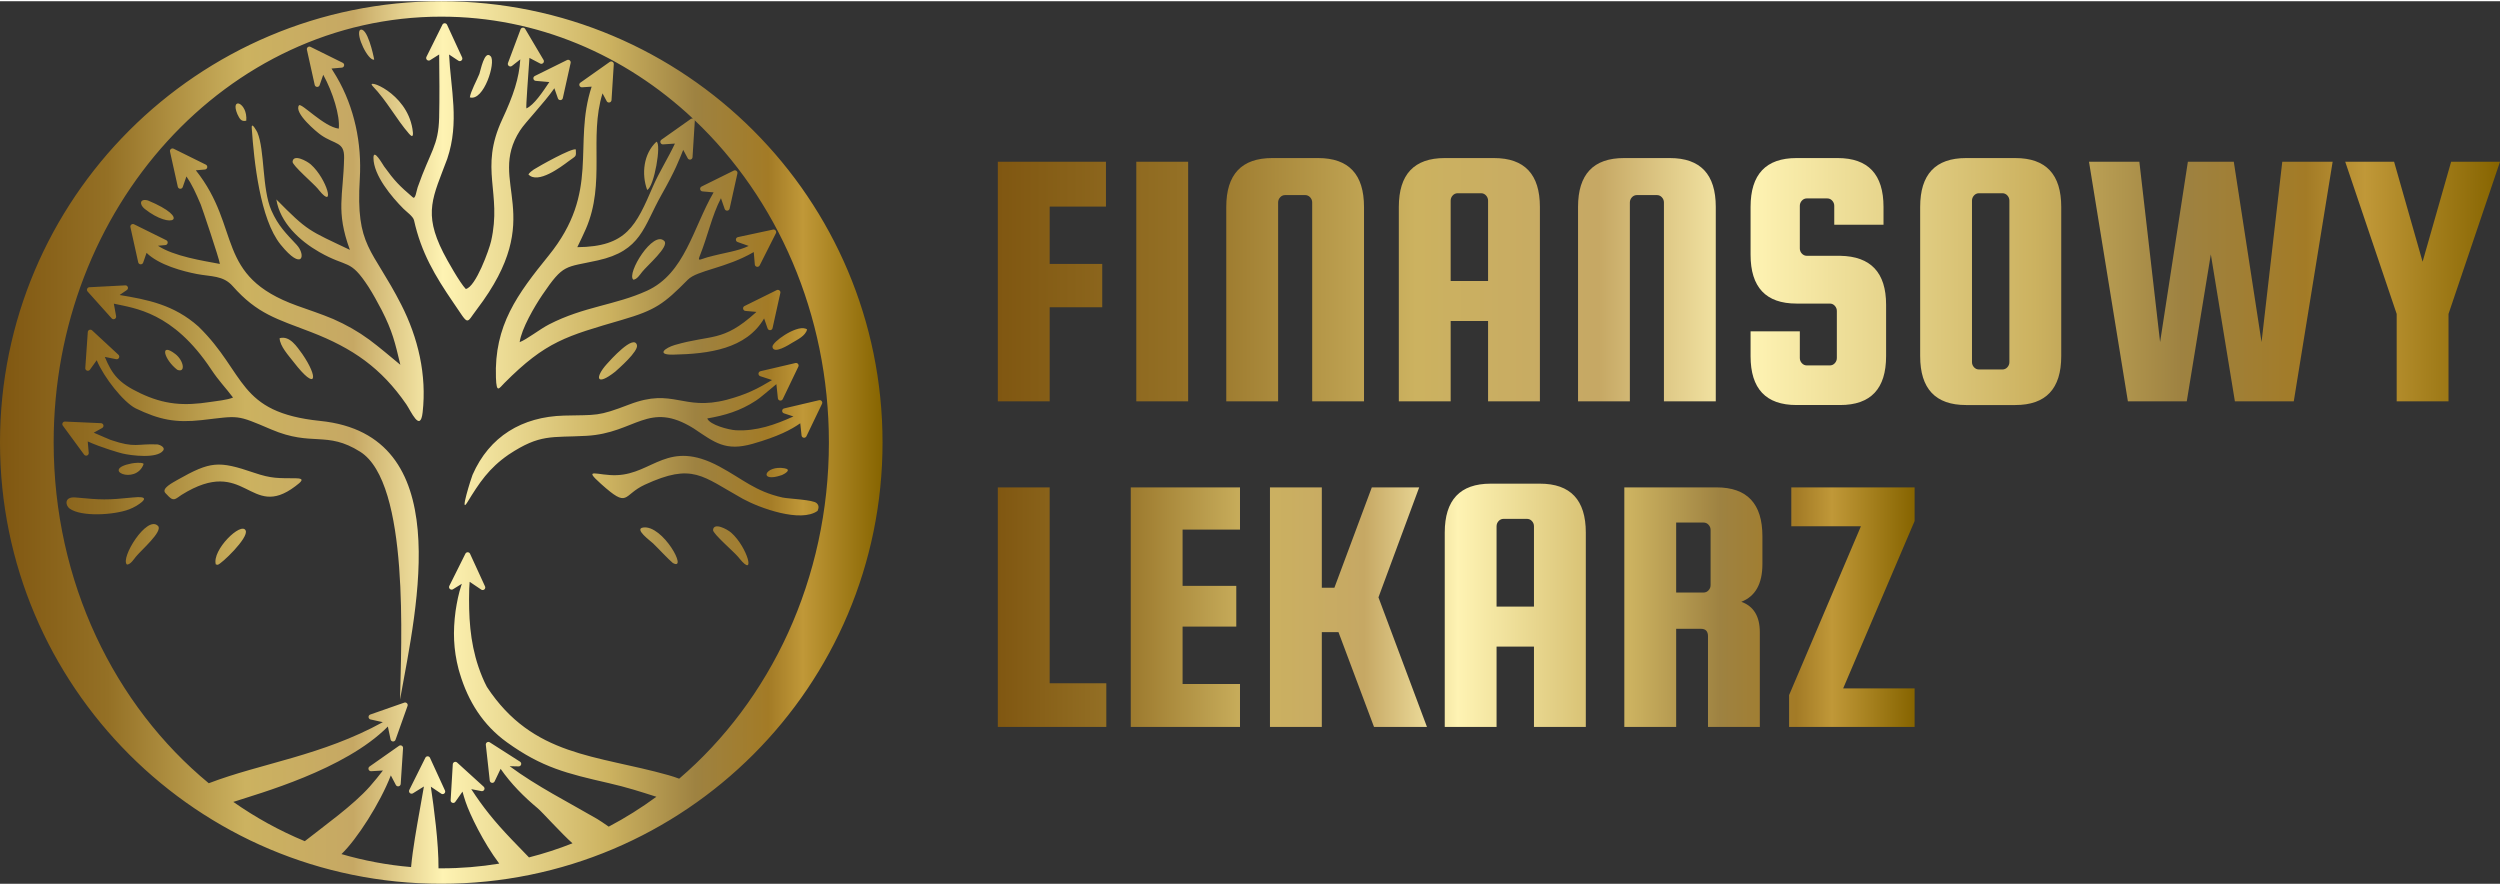
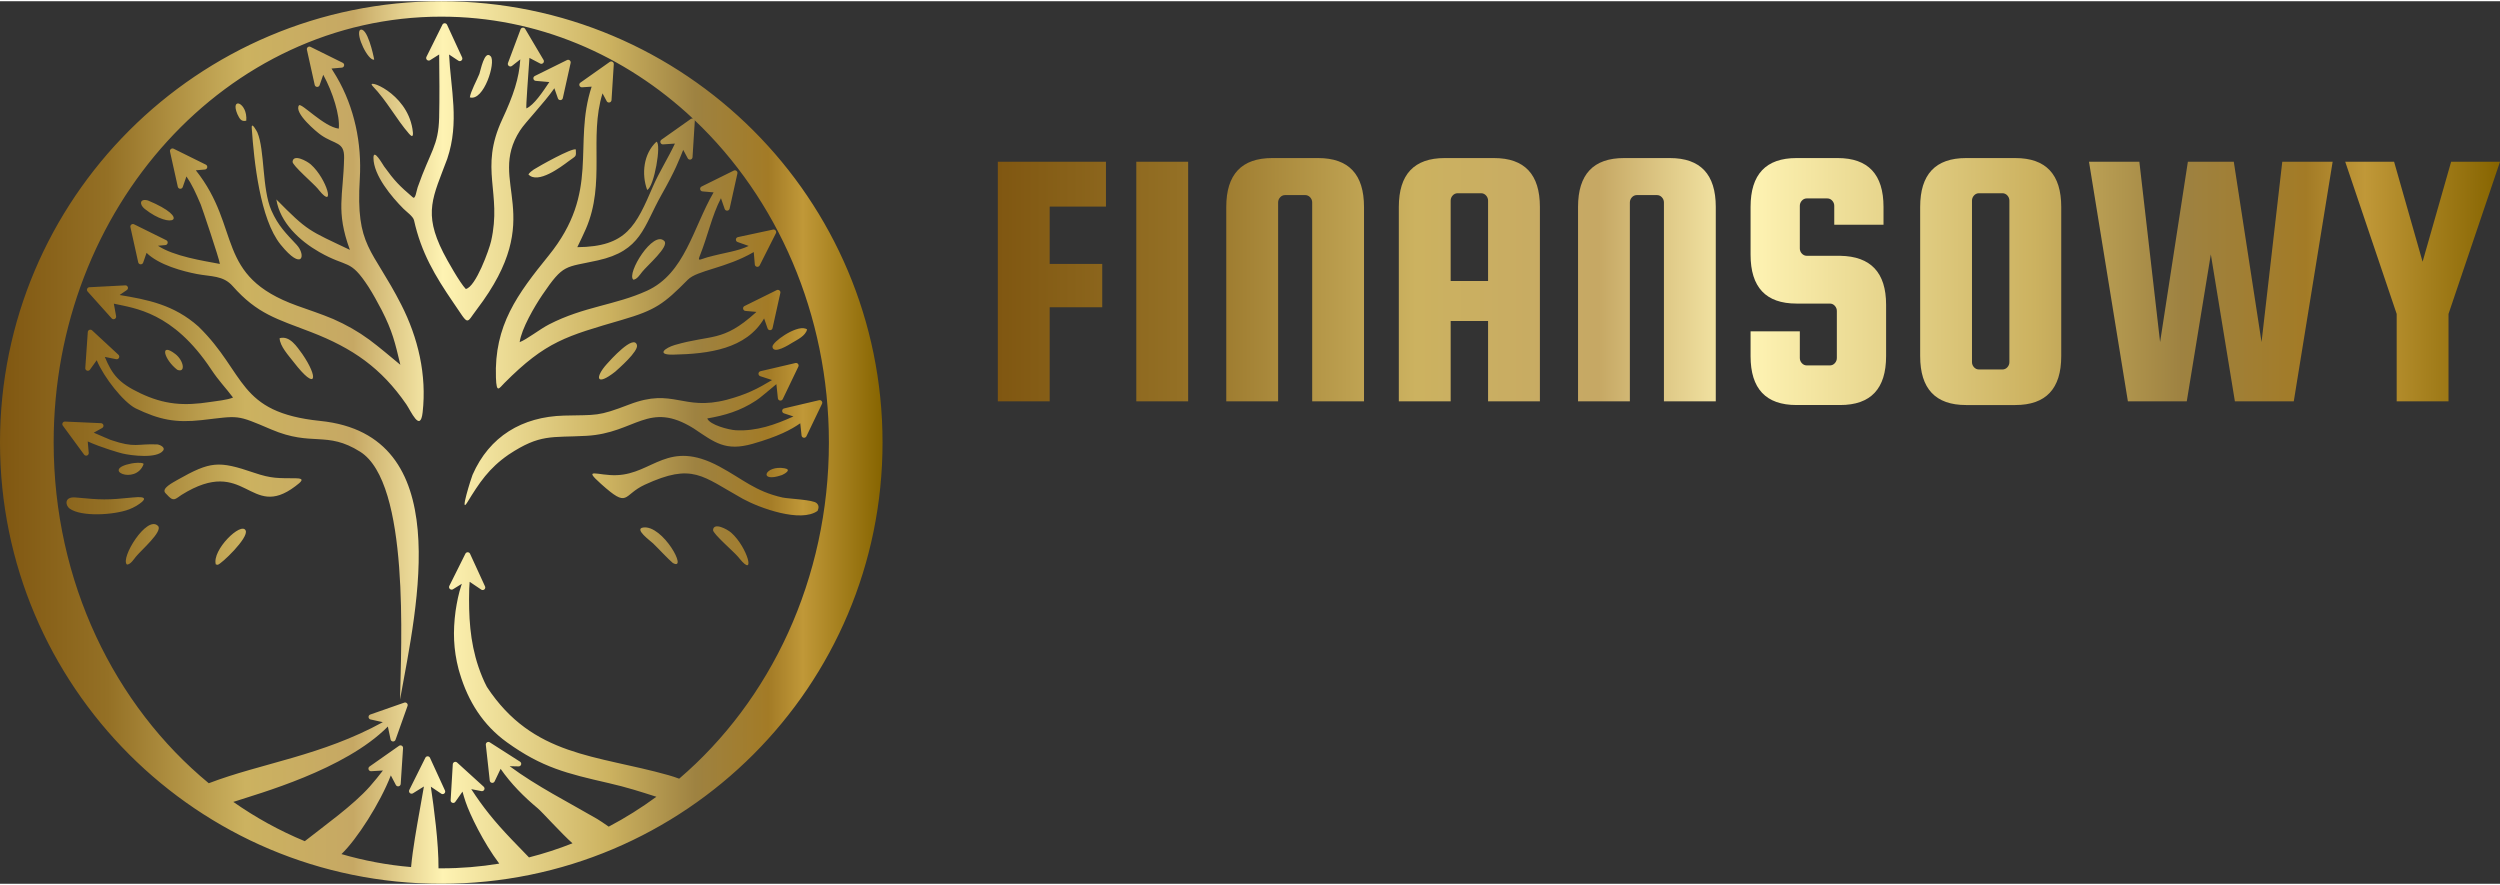
<svg xmlns="http://www.w3.org/2000/svg" xmlns:xlink="http://www.w3.org/1999/xlink" xml:space="preserve" width="500px" height="177px" style="shape-rendering:geometricPrecision; text-rendering:geometricPrecision; image-rendering:optimizeQuality; fill-rule:evenodd; clip-rule:evenodd" viewBox="0 0 104.202 36.785">
  <rect x="0" y="0" width="104.202" height="36.785" fill="#333333" stroke="none" />
  <defs>
    <style type="text/css">       .fil2 {fill:url(#id0)}    .fil0 {fill:url(#id1);fill-rule:nonzero}    .fil1 {fill:url(#id2);fill-rule:nonzero}     </style>
    <linearGradient id="id0" gradientUnits="userSpaceOnUse" x1="0" y1="18.393" x2="36.785" y2="18.393">
      <stop offset="0" style="stop-opacity:1; stop-color:#805711" />
      <stop offset="0.122" style="stop-opacity:1; stop-color:#947025" />
      <stop offset="0.278" style="stop-opacity:1; stop-color:#CCB260" />
      <stop offset="0.4" style="stop-opacity:1; stop-color:#C6A864" />
      <stop offset="0.502" style="stop-opacity:1; stop-color:#FEF3B3" />
      <stop offset="0.69" style="stop-opacity:1; stop-color:#CCB260" />
      <stop offset="0.788" style="stop-opacity:1; stop-color:#9E8241" />
      <stop offset="0.871" style="stop-opacity:1; stop-color:#A37B26" />
      <stop offset="0.91" style="stop-opacity:1; stop-color:#C09838" />
      <stop offset="1" style="stop-opacity:1; stop-color:#866400" />
    </linearGradient>
    <linearGradient id="id1" gradientUnits="userSpaceOnUse" xlink:href="#id0" x1="41.59" y1="25.178" x2="79.802" y2="25.178">  </linearGradient>
    <linearGradient id="id2" gradientUnits="userSpaceOnUse" xlink:href="#id0" x1="41.59" y1="11.684" x2="104.202" y2="11.684">  </linearGradient>
  </defs>
  <g id="Layer_x0020_1">
    <g id="response2_gold">
      <g>
-         <path class="fil0" d="M79.802 21.667l-2.978 6.976 2.978 0 0 1.605 -5.231 0 0 -1.327 2.994 -7.038 -2.902 0 0 -1.62 5.139 0 0 1.404zm-9.938 0.062l0 2.917 1.142 0c0.082,0 0.151,-0.031 0.208,-0.093 0.057,-0.062 0.085,-0.133 0.085,-0.216l0 -2.3c0,-0.082 -0.028,-0.154 -0.085,-0.215 -0.057,-0.062 -0.126,-0.093 -0.208,-0.093l-1.142 0zm0 4.429l0 4.09 -2.161 0 0 -9.985 3.843 0c1.276,0 1.913,0.679 1.913,2.037l0 1.158c0,0.823 -0.293,1.347 -0.879,1.574 0.514,0.185 0.771,0.607 0.771,1.265l0 3.951 -2.16 0 0 -3.781c0,-0.206 -0.098,-0.309 -0.293,-0.309l-1.034 0zm-7.486 -0.926l1.559 0 0 -3.349c0,-0.082 -0.028,-0.154 -0.085,-0.216 -0.056,-0.061 -0.126,-0.092 -0.208,-0.092l-0.972 0c-0.083,0 -0.152,0.031 -0.209,0.092 -0.056,0.062 -0.085,0.134 -0.085,0.216l0 3.349zm1.806 -5.124c1.276,0 1.914,0.68 1.914,2.038l0 8.102 -2.161 0 0 -3.349 -1.559 0 0 3.349 -2.16 0 0 -8.102c0,-1.358 0.638,-2.038 1.914,-2.038l2.052 0zm-5.031 0.155l-1.698 4.584 2.022 5.401 -2.207 0 -1.481 -3.951 -0.695 0 0 3.951 -2.161 0 0 -9.985 2.161 0 0 4.182 0.525 0 1.559 -4.182 1.975 0zm-9.862 8.195l2.393 0 0 1.79 -4.553 0 0 -9.985 4.553 0 0 1.759 -2.393 0 0 2.346 2.238 0 0 1.698 -2.238 0 0 2.392zm-5.54 -0.031l2.361 0 0 1.821 -4.522 0 0 -9.985 2.161 0 0 8.164z" />
        <path class="fil1" d="M104.202 6.691l-2.146 6.343 0 3.643 -2.16 0 0 -3.643 -2.145 -6.343 2.037 0 1.188 4.167 1.189 -4.167 2.037 0zm-13.01 0l1.914 0 1.157 7.516 0.864 -7.516 2.099 0 -1.62 9.986 -2.454 0 -1.003 -6.127 -1.003 6.127 -2.454 0 -1.621 -9.986 2.099 0 0.864 7.516 1.158 -7.516zm-7.439 8.35l0 -6.729c0,-0.082 -0.028,-0.155 -0.085,-0.216 -0.056,-0.062 -0.126,-0.093 -0.208,-0.093l-0.973 0c-0.082,0 -0.151,0.031 -0.208,0.093 -0.056,0.061 -0.085,0.134 -0.085,0.216l0 6.729c0,0.082 0.029,0.154 0.085,0.216 0.057,0.061 0.126,0.092 0.208,0.092l0.973 0c0.082,0 0.152,-0.031 0.208,-0.092 0.057,-0.062 0.085,-0.134 0.085,-0.216zm2.161 -6.467l0 6.22c0,1.358 -0.638,2.037 -1.914,2.037l-2.053 0c-1.275,0 -1.913,-0.679 -1.913,-2.037l0 -6.22c0,-1.358 0.638,-2.037 1.913,-2.037l2.053 0c1.276,0 1.914,0.679 1.914,2.037zm-7.408 0.741l-2.053 0 0 -0.787c0,-0.082 -0.028,-0.154 -0.085,-0.216 -0.056,-0.062 -0.126,-0.093 -0.208,-0.093l-0.849 0c-0.082,0 -0.151,0.031 -0.208,0.093 -0.057,0.062 -0.085,0.134 -0.085,0.216l0 1.775c0,0.082 0.028,0.154 0.085,0.216 0.057,0.061 0.126,0.092 0.208,0.092l1.389 0c1.276,0.021 1.914,0.7 1.914,2.038l0 2.145c0,1.358 -0.638,2.037 -1.914,2.037l-1.821 0c-1.275,0 -1.914,-0.679 -1.914,-2.037l0 -1.034 2.053 0 0 1.111c0,0.082 0.028,0.154 0.085,0.216 0.057,0.062 0.126,0.093 0.208,0.093l0.957 0c0.082,0 0.152,-0.031 0.208,-0.093 0.057,-0.062 0.085,-0.134 0.085,-0.216l0 -1.96c0,-0.082 -0.028,-0.154 -0.085,-0.216 -0.056,-0.062 -0.126,-0.093 -0.208,-0.093l-1.389 0c-1.275,0 -1.914,-0.679 -1.914,-2.037l0 -1.991c0,-1.358 0.639,-2.037 1.914,-2.037l1.713 0c1.276,0 1.914,0.679 1.914,2.037l0 0.741zm-6.991 7.362l-2.161 0 0 -8.288c0,-0.082 -0.028,-0.154 -0.085,-0.216 -0.056,-0.062 -0.126,-0.093 -0.208,-0.093l-0.833 0c-0.083,0 -0.152,0.031 -0.209,0.093 -0.056,0.062 -0.085,0.134 -0.085,0.216l0 8.288 -2.16 0 0 -8.103c0,-1.358 0.638,-2.037 1.913,-2.037l1.914 0c1.276,0 1.914,0.679 1.914,2.037l0 8.103zm-11.05 -5.016l1.559 0 0 -3.349c0,-0.082 -0.029,-0.155 -0.085,-0.216 -0.057,-0.062 -0.126,-0.093 -0.209,-0.093l-0.972 0c-0.082,0 -0.152,0.031 -0.208,0.093 -0.057,0.061 -0.085,0.134 -0.085,0.216l0 3.349zm1.805 -5.124c1.276,0 1.914,0.679 1.914,2.037l0 8.103 -2.16 0 0 -3.349 -1.559 0 0 3.349 -2.161 0 0 -8.103c0,-1.358 0.638,-2.037 1.914,-2.037l2.052 0zm-5.417 10.14l-2.16 0 0 -8.288c0,-0.082 -0.028,-0.154 -0.085,-0.216 -0.057,-0.062 -0.126,-0.093 -0.208,-0.093l-0.834 0c-0.082,0 -0.152,0.031 -0.208,0.093 -0.057,0.062 -0.085,0.134 -0.085,0.216l0 8.288 -2.161 0 0 -8.103c0,-1.358 0.638,-2.037 1.914,-2.037l1.914 0c1.276,0 1.913,0.679 1.913,2.037l0 8.103zm-7.33 -9.986l0 9.986 -2.161 0 0 -9.986 2.161 0zm-5.772 6.066l0 3.92 -2.161 0 0 -9.986 4.507 0 0 1.868 -2.346 0 0 2.392 2.191 0 0 1.806 -2.191 0z" />
      </g>
      <path class="fil2" d="M16.29 32.268c-0.448,1.161 -1.423,2.675 -2.058,3.28 0.936,0.273 1.906,0.457 2.902,0.541 0.069,-0.759 0.244,-1.709 0.351,-2.317 0.061,-0.345 0.122,-0.694 0.184,-1.042l-0.458 0.285c-0.041,0.025 -0.093,0.021 -0.129,-0.012 -0.036,-0.033 -0.045,-0.084 -0.023,-0.127l0.67 -1.344c0.019,-0.038 0.055,-0.06 0.097,-0.059 0.043,0 0.078,0.024 0.096,0.062l0.624 1.361c0.021,0.044 0.009,0.095 -0.028,0.126 -0.037,0.032 -0.088,0.035 -0.129,0.007l-0.432 -0.291c0.13,0.88 0.326,2.34 0.32,3.404l0.115 0c0.822,0 1.629,-0.067 2.417,-0.197 -0.661,-0.877 -1.227,-2.05 -1.403,-2.576 -0.048,-0.141 -0.09,-0.283 -0.129,-0.425l-0.3 0.427c-0.028,0.04 -0.077,0.055 -0.123,0.039 -0.046,-0.016 -0.075,-0.059 -0.071,-0.107l0.089 -1.499c0.003,-0.042 0.028,-0.077 0.067,-0.093 0.039,-0.016 0.081,-0.008 0.112,0.02l1.108 1.007c0.036,0.033 0.046,0.084 0.024,0.128 -0.022,0.043 -0.068,0.066 -0.116,0.057l-0.425 -0.082c0.492,0.757 0.965,1.346 1.686,2.1 0.238,0.25 0.479,0.497 0.72,0.745 0.619,-0.158 1.225,-0.355 1.814,-0.588 -0.447,-0.393 -1.272,-1.311 -1.438,-1.449 -0.589,-0.49 -1.127,-1.032 -1.558,-1.655l-0.25 0.524c-0.021,0.044 -0.066,0.068 -0.114,0.06 -0.048,-0.008 -0.084,-0.045 -0.089,-0.094l-0.164 -1.492c-0.004,-0.042 0.014,-0.081 0.05,-0.103 0.036,-0.022 0.079,-0.022 0.115,0.001l1.261 0.806c0.041,0.026 0.059,0.075 0.045,0.121 -0.014,0.047 -0.056,0.077 -0.105,0.076l-0.372 -0.008c1.114,0.828 2.485,1.521 3.65,2.2 0.074,0.044 0.299,0.192 0.479,0.319 0.691,-0.364 1.355,-0.781 1.987,-1.245 -0.686,-0.219 -1.22,-0.393 -2.003,-0.573 -1.715,-0.394 -2.761,-0.642 -4.226,-1.697 -0.994,-0.715 -1.616,-1.703 -1.963,-2.865l-0.053 -0.18c-0.216,-0.829 -0.238,-1.579 -0.126,-2.424 0.057,-0.379 0.128,-0.737 0.243,-1.082l0.02 -0.057 -0.37 0.229c-0.042,0.026 -0.093,0.021 -0.129,-0.012 -0.036,-0.032 -0.046,-0.083 -0.024,-0.127l0.67 -1.343c0.019,-0.038 0.056,-0.06 0.098,-0.06 0.042,0.001 0.078,0.024 0.096,0.063l0.624 1.36c0.02,0.045 0.009,0.095 -0.028,0.127 -0.037,0.031 -0.089,0.034 -0.129,0.007l-0.484 -0.326c-0.007,0.099 -0.014,0.197 -0.018,0.29 -0.028,1.138 0.026,2.188 0.384,3.252 0.098,0.289 0.221,0.589 0.355,0.842 1.917,2.909 4.557,2.827 7.567,3.676 0.165,0.047 0.313,0.096 0.445,0.147 3.798,-3.248 6.241,-8.317 6.241,-14.014 0,-5.367 -2.169,-10.178 -5.596,-13.432 0.005,0.013 0.007,0.028 0.006,0.043l-0.094 1.499c-0.003,0.048 -0.037,0.087 -0.084,0.098 -0.048,0.01 -0.095,-0.012 -0.117,-0.055l-0.187 -0.349c-0.171,0.424 -0.324,0.846 -0.901,1.865 -0.763,1.351 -0.841,2.34 -2.664,2.743 -1.365,0.303 -1.417,0.127 -2.302,1.43 -0.325,0.478 -0.877,1.419 -0.95,1.977 0.31,-0.12 0.836,-0.54 1.227,-0.741 1.455,-0.749 2.757,-0.8 4.076,-1.4 1.586,-0.721 1.921,-2.621 2.78,-4.102l-0.463 -0.041c-0.048,-0.004 -0.087,-0.039 -0.096,-0.087 -0.009,-0.048 0.014,-0.094 0.058,-0.116l1.342 -0.664c0.038,-0.019 0.08,-0.014 0.113,0.012 0.034,0.026 0.048,0.066 0.039,0.107l-0.325 1.466c-0.011,0.048 -0.05,0.081 -0.099,0.084 -0.048,0.003 -0.091,-0.026 -0.107,-0.072l-0.155 -0.446c-0.379,0.729 -0.532,1.528 -0.898,2.446 -0.081,0.203 0.084,0.085 0.323,0.019 0.754,-0.208 1.26,-0.248 1.732,-0.476l-0.463 -0.163c-0.046,-0.016 -0.074,-0.059 -0.071,-0.107 0.003,-0.049 0.037,-0.088 0.085,-0.098l1.464 -0.314c0.041,-0.009 0.081,0.006 0.107,0.04 0.026,0.033 0.03,0.075 0.011,0.113l-0.676 1.341c-0.022,0.043 -0.069,0.066 -0.116,0.057 -0.048,-0.009 -0.083,-0.048 -0.087,-0.096l-0.044 -0.518c-1.161,0.677 -2.356,0.757 -2.747,1.152 -1.004,1.014 -1.346,1.266 -2.737,1.673 -2.331,0.682 -3.176,0.892 -4.911,2.636 -0.223,0.224 -0.327,0.449 -0.351,-0.22 -0.079,-2.189 0.899,-3.49 2.198,-5.095 2.174,-2.687 0.991,-4.602 1.791,-7.04l-0.4 0.027c-0.048,0.003 -0.092,-0.025 -0.108,-0.071 -0.016,-0.046 -0.001,-0.095 0.039,-0.123l1.223 -0.864c0.034,-0.025 0.077,-0.027 0.114,-0.006 0.037,0.02 0.057,0.058 0.055,0.1l-0.095 1.499c-0.003,0.048 -0.036,0.087 -0.084,0.097 -0.047,0.011 -0.094,-0.011 -0.117,-0.054l-0.174 -0.326c-0.571,1.855 0.138,3.722 -0.692,5.647 -0.111,0.258 -0.239,0.512 -0.359,0.765 2.06,-0.018 2.441,-0.882 3.163,-2.554 0.235,-0.544 0.635,-1.184 0.906,-1.764l-0.494 0.033c-0.049,0.004 -0.092,-0.025 -0.108,-0.071 -0.017,-0.046 -0.001,-0.095 0.039,-0.123l1.222 -0.864c0.028,-0.02 0.061,-0.025 0.092,-0.016 -2.823,-2.65 -6.486,-4.25 -10.49,-4.25 -8.922,0 -16.156,7.947 -16.156,17.749 0,5.809 2.54,10.965 6.465,14.203 2.17,-0.832 4.707,-1.144 7.255,-2.546l-0.511 -0.112c-0.048,-0.011 -0.081,-0.05 -0.084,-0.099 -0.003,-0.048 0.026,-0.091 0.072,-0.107l1.417 -0.496c0.04,-0.014 0.081,-0.004 0.111,0.026 0.03,0.03 0.039,0.071 0.025,0.111l-0.501 1.411c-0.017,0.046 -0.06,0.074 -0.108,0.071 -0.049,-0.003 -0.088,-0.037 -0.098,-0.085l-0.113 -0.538c-1.784,1.805 -5.374,2.789 -6.442,3.142 0.932,0.653 1.93,1.203 2.979,1.637 0.829,-0.654 2.017,-1.496 2.715,-2.284 0.197,-0.224 0.371,-0.441 0.542,-0.662l-0.49 0.029c-0.049,0.003 -0.092,-0.026 -0.108,-0.072 -0.016,-0.046 0,-0.095 0.04,-0.123l1.229 -0.863c0.034,-0.024 0.077,-0.026 0.114,-0.005 0.037,0.02 0.057,0.058 0.054,0.1l-0.098 1.494c-0.003,0.049 -0.038,0.088 -0.085,0.098 -0.048,0.01 -0.095,-0.012 -0.117,-0.055l-0.209 -0.399zm-2.817 -29.203l-0.151 0.434c-0.015,0.046 -0.058,0.074 -0.107,0.072 -0.048,-0.003 -0.088,-0.037 -0.098,-0.084l-0.325 -1.466c-0.01,-0.041 0.005,-0.082 0.038,-0.108 0.033,-0.026 0.076,-0.03 0.113,-0.011l1.342 0.664c0.044,0.021 0.067,0.067 0.058,0.115 -0.009,0.048 -0.047,0.083 -0.096,0.087l-0.429 0.038c0.068,0.105 0.139,0.221 0.214,0.349 0.744,1.272 1.053,2.776 0.965,4.239 -0.174,2.864 0.516,2.879 1.725,5.248 0.708,1.388 1.069,2.934 0.894,4.492 -0.097,0.869 -0.491,-0.059 -0.682,-0.335 -1.04,-1.506 -2.229,-2.339 -3.983,-3.014 -1.413,-0.543 -2.229,-0.753 -3.251,-1.909 -0.399,-0.453 -0.892,-0.39 -1.499,-0.507 -0.562,-0.109 -1.574,-0.37 -2.092,-0.881l-0.142 0.407c-0.016,0.045 -0.059,0.074 -0.107,0.071 -0.049,-0.003 -0.088,-0.036 -0.099,-0.083l-0.325 -1.466c-0.009,-0.041 0.005,-0.082 0.039,-0.108 0.033,-0.026 0.075,-0.03 0.113,-0.011l1.342 0.663c0.044,0.022 0.067,0.068 0.058,0.116 -0.009,0.048 -0.048,0.083 -0.096,0.087l-0.308 0.028c0.664,0.441 1.883,0.627 2.581,0.758 -0.017,-0.196 -0.757,-2.38 -0.796,-2.472 -0.211,-0.495 -0.371,-0.847 -0.598,-1.175l-0.154 0.442c-0.016,0.046 -0.059,0.075 -0.108,0.072 -0.048,-0.003 -0.087,-0.036 -0.098,-0.084l-0.325 -1.466c-0.009,-0.041 0.005,-0.081 0.038,-0.107 0.033,-0.026 0.076,-0.031 0.114,-0.012l1.342 0.664c0.043,0.021 0.066,0.068 0.058,0.116 -0.009,0.048 -0.048,0.082 -0.096,0.087l-0.379 0.033c1.923,2.423 0.763,4.4 4.22,5.643 0.514,0.185 1.006,0.344 1.512,0.558 0.536,0.236 1.035,0.519 1.498,0.859 0.464,0.345 0.853,0.686 1.294,1.046 -0.223,-0.938 -0.329,-1.397 -0.774,-2.272 -0.177,-0.337 -0.36,-0.673 -0.551,-0.973 -0.786,-1.203 -0.85,-0.768 -2.053,-1.454 -0.816,-0.467 -1.636,-1.221 -1.791,-2.194 1.326,1.342 1.344,1.283 3.066,2.103 -0.598,-1.636 -0.27,-2.248 -0.241,-3.842 0.012,-0.667 -0.375,-0.543 -0.951,-0.936 -0.187,-0.127 -1.151,-0.931 -0.931,-1.244 0.091,-0.13 1.035,0.896 1.66,0.969 0.056,-0.542 -0.25,-1.52 -0.648,-2.246zm9.423 0.304l-0.567 -0.05c-0.049,-0.005 -0.087,-0.039 -0.096,-0.087 -0.009,-0.048 0.014,-0.094 0.058,-0.116l1.342 -0.664c0.037,-0.019 0.08,-0.014 0.113,0.012 0.033,0.026 0.048,0.066 0.039,0.107l-0.326 1.466c-0.01,0.047 -0.049,0.081 -0.098,0.084 -0.048,0.003 -0.091,-0.026 -0.107,-0.072l-0.147 -0.422c-0.442,0.631 -1.208,1.415 -1.43,1.758 -1.42,2.197 1.199,3.517 -1.8,7.456 -0.473,0.62 -0.307,0.707 -0.976,-0.271 -0.777,-1.136 -1.344,-2.091 -1.645,-3.443 -0.035,-0.156 -0.321,-0.359 -0.438,-0.476 -0.494,-0.496 -1.251,-1.393 -1.252,-2.123 -0.001,-0.414 0.383,0.272 0.444,0.358 0.439,0.609 0.635,0.805 1.198,1.289 0.109,0.095 0.148,-0.268 0.2,-0.418 0.531,-1.516 0.869,-1.724 0.896,-2.908 0.019,-0.821 0.011,-1.772 0.001,-2.63l-0.378 0.238c-0.041,0.026 -0.093,0.021 -0.129,-0.011 -0.036,-0.033 -0.046,-0.084 -0.024,-0.127l0.666 -1.341c0.018,-0.038 0.055,-0.06 0.097,-0.06 0.042,0.001 0.078,0.024 0.096,0.062l0.629 1.364c0.02,0.044 0.009,0.095 -0.028,0.126 -0.037,0.032 -0.088,0.035 -0.129,0.008l-0.387 -0.257c0.065,1.429 0.441,2.811 -0.076,4.347 -0.591,1.587 -1.014,2.237 -0.168,3.906 0.164,0.324 0.696,1.267 0.941,1.52 0.416,-0.084 0.973,-1.639 1.053,-1.989 0.468,-2.046 -0.506,-2.994 0.466,-5.081 0.466,-0.999 0.705,-1.719 0.752,-2.5l-0.347 0.272c-0.038,0.03 -0.09,0.031 -0.129,0.002 -0.04,-0.029 -0.054,-0.078 -0.037,-0.124l0.525 -1.403c0.014,-0.039 0.048,-0.065 0.09,-0.069 0.042,-0.003 0.081,0.016 0.102,0.052l0.765 1.293c0.025,0.041 0.019,0.093 -0.014,0.128 -0.034,0.035 -0.085,0.044 -0.128,0.021l-0.446 -0.234c-0.05,0.764 -0.151,2.018 -0.127,2.106 0.317,-0.142 0.672,-0.675 0.956,-1.099zm-18.151 9.237l0.094 0.522c0.008,0.048 -0.015,0.094 -0.059,0.115 -0.043,0.021 -0.094,0.011 -0.126,-0.025l-1.002 -1.118c-0.028,-0.032 -0.036,-0.074 -0.02,-0.113 0.017,-0.039 0.052,-0.064 0.094,-0.066l1.495 -0.078c0.049,-0.003 0.091,0.026 0.107,0.072 0.016,0.047 -0.001,0.096 -0.041,0.123l-0.302 0.207c1.152,0.192 2.26,0.398 3.288,1.315 2.003,1.953 1.593,3.577 5.079,3.934 5.678,0.58 4.035,7.676 3.322,11.613 0.041,-2.226 0.415,-9.025 -1.663,-10.33 -1.408,-0.884 -1.99,-0.198 -3.704,-0.928 -1.485,-0.634 -1.313,-0.571 -2.904,-0.389 -1.089,0.12 -1.757,-0.013 -2.751,-0.491 -0.508,-0.261 -1.318,-1.281 -1.621,-2.005l-0.282 0.394c-0.029,0.04 -0.078,0.055 -0.124,0.039 -0.045,-0.017 -0.074,-0.06 -0.07,-0.108l0.104 -1.498c0.003,-0.043 0.028,-0.077 0.067,-0.093 0.04,-0.015 0.082,-0.007 0.113,0.021l1.098 1.018c0.036,0.033 0.044,0.084 0.022,0.127 -0.022,0.044 -0.068,0.066 -0.116,0.057l-0.474 -0.096c0.303,0.728 0.57,1.082 1.468,1.51 1.022,0.487 1.836,0.537 2.918,0.37 0.248,-0.036 0.746,-0.089 0.958,-0.186 -0.321,-0.426 -0.587,-0.685 -0.913,-1.176 -1.591,-2.395 -3.183,-2.543 -4.055,-2.737zm-1.088 5.742l0.041 0.477c0.004,0.048 -0.024,0.092 -0.069,0.109 -0.046,0.017 -0.095,0.002 -0.124,-0.037l-0.886 -1.207c-0.025,-0.034 -0.028,-0.077 -0.008,-0.114 0.02,-0.037 0.057,-0.058 0.099,-0.056l1.501 0.067c0.048,0.002 0.088,0.035 0.099,0.082 0.011,0.048 -0.01,0.095 -0.052,0.119l-0.351 0.195c0.308,0.127 0.602,0.266 0.703,0.301 1.04,0.355 1.093,0.147 1.968,0.189 0.104,0.023 0.32,0.124 0.222,0.256 -0.256,0.344 -1.318,0.209 -1.687,0.124 -0.143,-0.033 -0.893,-0.25 -1.456,-0.505zm27.872 -5.399l-0.459 -0.041c-0.049,-0.005 -0.087,-0.039 -0.096,-0.087 -0.009,-0.048 0.014,-0.095 0.057,-0.116l1.342 -0.664c0.038,-0.019 0.081,-0.014 0.114,0.012 0.033,0.026 0.048,0.066 0.038,0.107l-0.325 1.466c-0.01,0.048 -0.05,0.081 -0.098,0.084 -0.049,0.003 -0.092,-0.026 -0.108,-0.072l-0.145 -0.417c-0.744,1.274 -2.308,1.48 -3.791,1.509 -0.725,0.014 -0.33,-0.286 0.072,-0.403 1.538,-0.447 1.985,-0.104 3.357,-1.339l0.042 -0.039zm0.65 2.84l-0.492 -0.161c-0.046,-0.016 -0.075,-0.058 -0.073,-0.107 0.002,-0.048 0.035,-0.088 0.083,-0.1l1.457 -0.341c0.042,-0.01 0.082,0.005 0.108,0.037 0.027,0.033 0.032,0.076 0.013,0.114l-0.65 1.354c-0.021,0.043 -0.067,0.067 -0.115,0.059 -0.048,-0.009 -0.083,-0.046 -0.088,-0.095l-0.062 -0.589c-0.332,0.283 -0.673,0.558 -0.705,0.582 -0.049,0.036 -0.097,0.07 -0.146,0.104l-0.019 0.012c-0.638,0.415 -1.266,0.603 -2.011,0.732 0.101,0.268 0.903,0.477 1.192,0.492 0.865,0.046 1.643,-0.234 2.399,-0.575l-0.395 -0.13c-0.047,-0.016 -0.076,-0.058 -0.074,-0.107 0.002,-0.049 0.035,-0.088 0.083,-0.099l1.457 -0.342c0.042,-0.009 0.082,0.005 0.108,0.038 0.027,0.033 0.032,0.075 0.013,0.113l-0.65 1.354c-0.021,0.043 -0.067,0.067 -0.115,0.059 -0.048,-0.008 -0.083,-0.046 -0.088,-0.094l-0.054 -0.508c-0.374,0.263 -0.926,0.555 -1.988,0.857 -1.129,0.321 -1.577,-0.054 -2.454,-0.642 -1.885,-1.176 -2.421,0.195 -4.468,0.308 -1.473,0.082 -1.922,-0.093 -3.247,0.784 -0.824,0.57 -1.219,1.17 -1.721,1.99 -0.334,0.545 0.175,-1.049 0.218,-1.146 0.702,-1.605 2.067,-2.425 3.814,-2.471 1.376,-0.035 1.392,0.047 2.723,-0.464 1.846,-0.709 2.214,0.284 4.062,-0.196 0.829,-0.223 1.277,-0.455 1.885,-0.822zm-18.934 -7.977c-0.177,-0.213 -1.061,-0.97 -1.05,-1.121 0.025,-0.339 0.593,-0.037 0.764,0.115 0.673,0.602 1.032,1.925 0.339,1.072l-0.053 -0.066zm13.152 3.794c-0.295,-0.254 0.834,-2.086 1.293,-1.61 0.216,0.224 -0.707,1.014 -0.922,1.282 -0.087,0.109 -0.221,0.324 -0.371,0.328zm-16.502 -6.898c-0.316,-0.749 0.431,-0.489 0.37,0.271 -0.219,0.055 -0.283,-0.095 -0.37,-0.271zm22.698 15.041c-1.017,0.351 -0.712,-0.429 0.111,-0.281 0.307,0.055 0.007,0.229 -0.111,0.281zm-5.231 -13.894c0.218,0.071 -0.098,1.902 -0.388,2.009 -0.242,-0.665 -0.152,-1.509 0.388,-2.009zm-19.975 9.506c-0.556,-0.432 -0.749,-1.169 -0.08,-0.657 0.352,0.27 0.444,0.805 0.08,0.657zm7.614 -14.16c0.3,-0.179 0.574,1.078 0.595,1.236 -0.257,0.047 -0.77,-1.018 -0.595,-1.236zm-9.021 18.108c-0.336,0.868 -1.819,0.206 -0.489,-0.045 0.126,-0.023 0.368,-0.047 0.485,0.004l0.004 0.041zm0.187 -11.004c1.839,0.764 0.988,1.238 -0.132,0.354 -0.237,-0.186 -0.216,-0.45 0.132,-0.354zm26.848 5.933c-0.125,0.077 -0.775,0.493 -0.819,0.171 -0.027,-0.197 0.964,-0.897 1.37,-0.766l0.038 0.015 0.035 0.02c-0.053,0.265 -0.411,0.433 -0.624,0.56zm-13.034 -11.209c0.047,-0.126 0.214,-1.023 0.472,-0.733 0.224,0.253 -0.29,1.887 -0.869,1.711 0.031,-0.242 0.291,-0.713 0.397,-0.978zm-7.383 11.672c0.681,0.986 0.615,1.6 -0.36,0.337 -0.202,-0.261 -0.573,-0.66 -0.584,-0.993 0.429,-0.119 0.723,0.358 0.944,0.656zm13.047 0.738c-0.81,0.638 -0.854,0.242 -0.353,-0.316 0.143,-0.159 1.128,-1.264 1.256,-0.792 0.072,0.264 -0.782,0.997 -0.903,1.108zm-20.353 8.042c-0.295,-0.254 0.834,-2.086 1.294,-1.61 0.215,0.224 -0.708,1.014 -0.923,1.282 -0.087,0.109 -0.221,0.324 -0.371,0.328zm22.753 -0.066c-0.16,-0.126 -0.636,-0.639 -0.826,-0.819 -0.113,-0.108 -0.806,-0.605 -0.409,-0.66 0.819,-0.116 1.887,1.844 1.235,1.479zm2.724 -0.252c-0.176,-0.213 -1.06,-0.97 -1.049,-1.121 0.024,-0.339 0.593,-0.037 0.763,0.115 0.673,0.601 1.032,1.925 0.34,1.072l-0.054 -0.066zm-13.723 -17.643c-0.536,-0.617 -0.91,-1.353 -1.517,-1.986 -0.323,-0.337 1.412,0.253 1.662,1.787 0.04,0.242 0.038,0.414 -0.145,0.199zm-8.051 17.955c-0.171,-0.598 1.066,-1.801 1.244,-1.414 0.139,0.301 -1.029,1.413 -1.166,1.429l-0.078 -0.015zm-3.607 -2.298c-0.625,0.239 -1.994,0.325 -2.486,-0.03 -0.186,-0.134 -0.228,-0.508 0.249,-0.463 1.086,0.104 1.308,0.109 2.398,-0.001 0.6,-0.061 0.567,0.087 0.129,0.354 -0.096,0.058 -0.187,0.097 -0.29,0.14zm6.975 -11.027c0.402,0.435 0.252,1.129 -0.667,-0.007 -0.86,-1.062 -1.109,-3.485 -1.203,-4.855 -0.021,-0.311 0.23,0.17 0.234,0.179 0.314,0.737 0.19,2.359 0.586,3.256 0.282,0.638 0.607,0.954 1.05,1.427zm9.887 -3.137c0.208,-0.133 1.592,-0.912 1.751,-0.835 0.013,0.332 0.024,0.246 -0.303,0.492 -0.314,0.236 -1.283,0.969 -1.673,0.549 0.04,-0.072 0.155,-0.159 0.225,-0.206zm-14.845 13.675c-0.212,0.157 -0.297,0.033 -0.507,-0.184 -0.194,-0.199 0.316,-0.443 0.493,-0.551 1.389,-0.785 1.72,-0.802 3.193,-0.302 0.742,0.253 1.009,0.226 1.755,0.233 0.397,0.004 0.207,0.155 -0.031,0.334 -1.906,1.44 -2.061,-1.309 -4.732,0.352l-0.171 0.118zm26.671 0.556c-0.704,0.502 -2.406,-0.119 -3.102,-0.497 -1.72,-0.958 -2.095,-1.516 -4.094,-0.597 -0.947,0.435 -0.653,1.023 -1.832,-0.034 -0.788,-0.707 -0.143,-0.332 0.659,-0.362 1.515,-0.057 2.13,-1.51 4.267,-0.366 0.981,0.524 1.496,1.042 2.65,1.3 0.286,0.055 1.262,0.088 1.415,0.233 0.109,0.104 0.087,0.203 0.037,0.323zm-15.684 -21.244c10.158,0 18.393,8.235 18.393,18.392 0,10.158 -8.235,18.393 -18.393,18.393 -10.157,0 -18.392,-8.235 -18.392,-18.393 0,-10.157 8.235,-18.392 18.392,-18.392z" />
    </g>
  </g>
</svg>